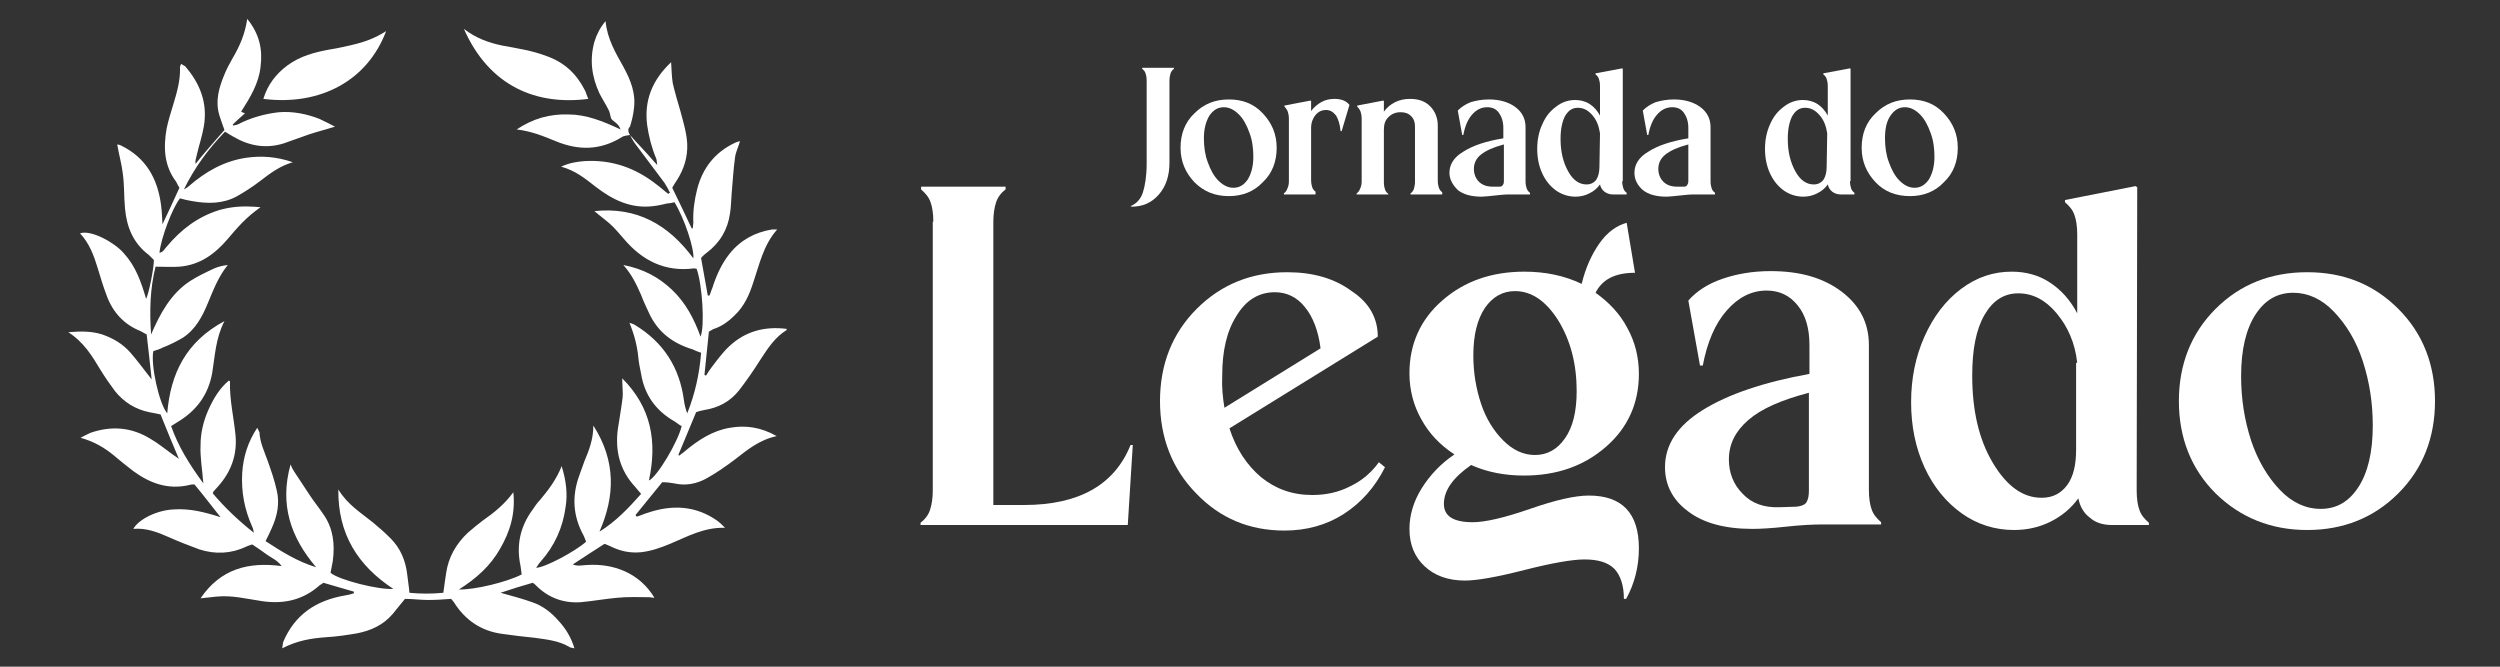
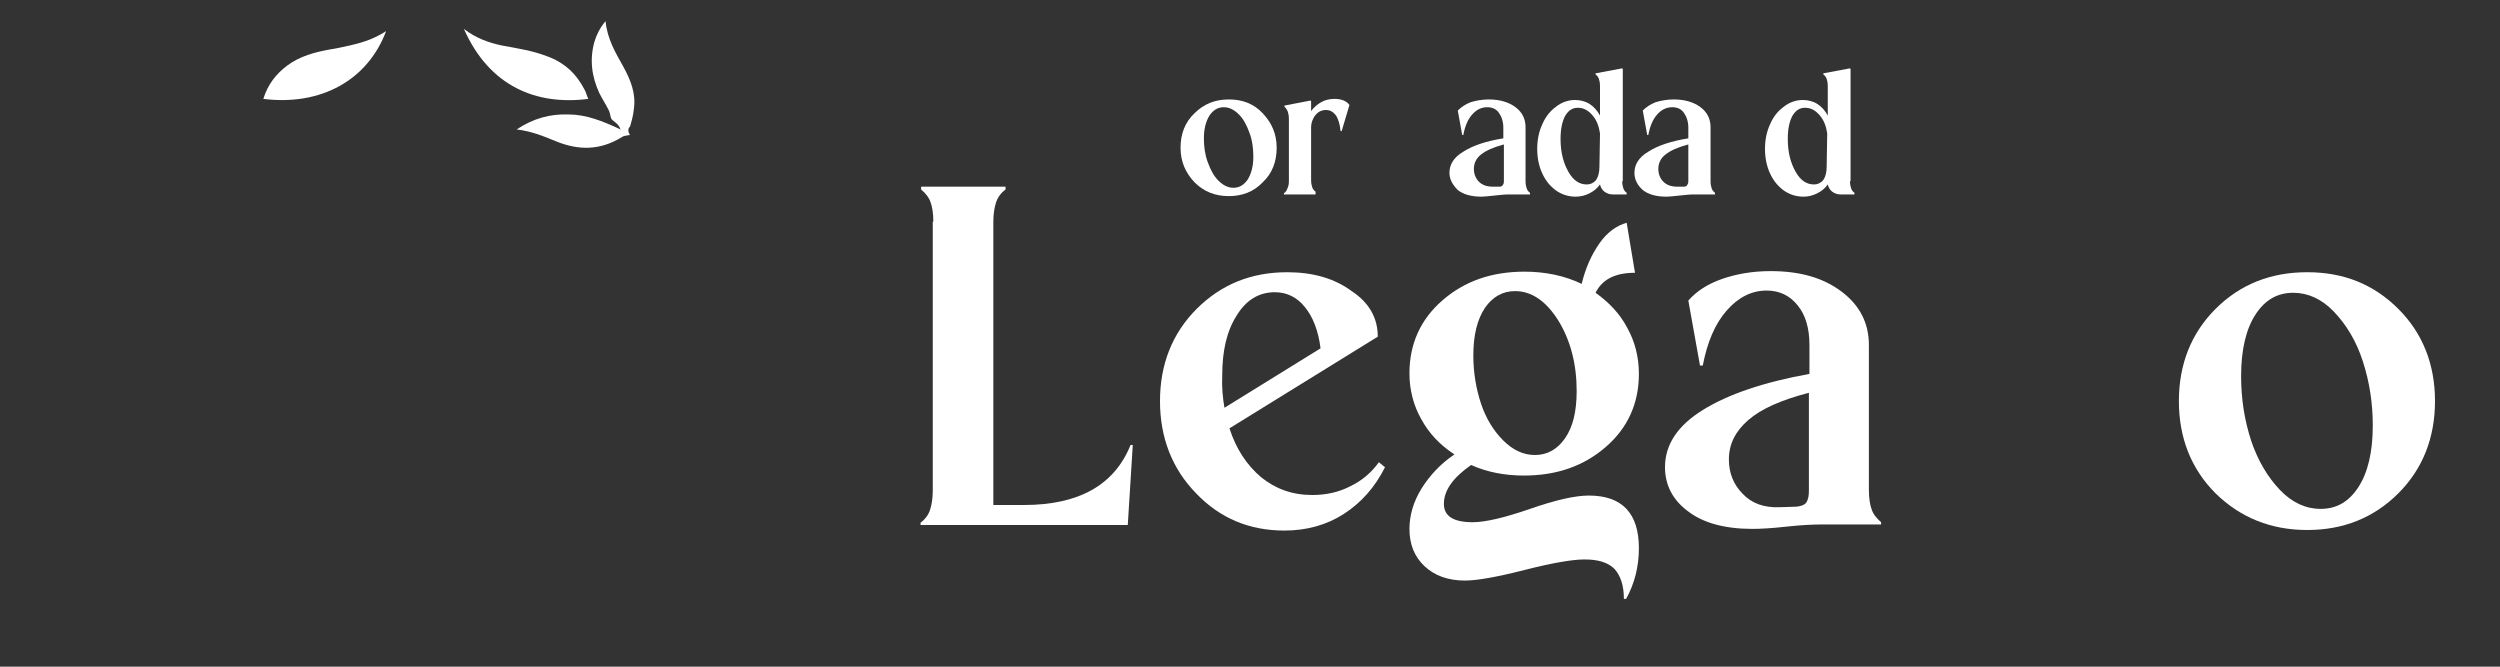
<svg xmlns="http://www.w3.org/2000/svg" id="Layer_1" x="0px" y="0px" viewBox="0 0 450 120" style="enable-background:new 0 0 450 120;" xml:space="preserve">
  <rect x="0" y="0" width="450" height="120" fill="#333333" stroke="none" />
  <style type="text/css">	.st0{fill:#FFFFFF;}</style>
  <g>
    <g id="r4MrgX_00000017498749259372873230000002180452566482269097_">
      <g>
-         <path class="st0" d="M113.4,24.3c1.3,1.5,2.7,2.9,4,4.4c0.2,0.2,0.4,0.5,0.9,1c-0.1-0.7-0.1-1-0.2-1.2c-0.8-1.9-1.3-3.9-1.6-5.9    c-0.6-4.5,0.9-8.2,4.3-11.4c0.1,1.4,0.1,2.6,0.3,3.8c0.4,1.7,0.9,3.4,1.4,5.1c0.5,1.9,1.1,3.8,1.2,5.8c0.1,2.4-0.6,4.6-1.9,6.6    c-0.3,0.4-0.5,0.8-0.8,1.3c1.2,2.4,2.3,4.8,3.5,7.3c0.1,0,0.1,0,0.2,0c0-0.3,0.1-0.7,0.1-1c-0.1-2.1,0.2-4.1,0.7-6.1    c1-3.8,3.2-6.6,6.8-8.3c0.2-0.1,0.5-0.2,0.9-0.3c-0.3,1.1-0.8,2-0.9,3c-0.3,2.1-0.4,4.3-0.6,6.4c-0.1,1.2-0.1,2.4-0.3,3.6    c-0.4,2.9-1.8,5.3-4.2,7.1c-0.3,0.2-0.6,0.5-0.9,0.8c0,0-0.1,0.1-0.1,0.2c0.4,2.2,0.8,4.4,1.2,6.7c0.1,0,0.2,0,0.3,0    c0.2-0.4,0.3-0.9,0.5-1.3c0.7-2.2,1.6-4.3,3.1-6.2c2-2.5,4.6-3.9,7.7-4.4c0.2,0,0.4,0,0.9,0c-2.5,2.8-3.2,6.3-4.3,9.5    c-0.7,2.2-1.6,4.3-3.4,6c-1,1-2.1,1.8-3.4,2.3c-0.4,0.1-0.7,0.3-1.2,0.6c-0.3,2.6-0.5,5.2-0.8,7.8c0.1,0,0.2,0.1,0.3,0.1    c0.3-0.5,0.6-1,1-1.5c1-1.3,2-2.7,3.2-3.8c2.9-2.7,6.4-3.6,10.3-3.1c0,0.1,0,0.2,0,0.2c-2.1,1.3-3.4,3.3-4.7,5.3    c-1.2,1.9-2.5,3.8-3.9,5.6c-1.6,2-3.7,3.1-6.2,3.5c-0.5,0.1-1,0.2-1.5,0.4c-1.1,2.6-2.1,5.1-3.2,7.7c0.1,0,0.1,0.1,0.2,0.1    c0.3-0.3,0.7-0.5,1-0.8c2.4-2,5-3.7,8.1-4.2c2.8-0.5,5.6-0.1,8.4,1.5c-3.2,0.7-5.3,2.5-7.5,4.2c-1.6,1.2-3.3,2.4-5.1,3.4    c-1.8,1-3.8,1.4-5.9,0.9c-0.6-0.1-1.3-0.2-2.1-0.2c-1.6,2-3.2,3.9-4.8,5.9c0.1,0.1,0.1,0.2,0.2,0.3c0.7-0.2,1.3-0.5,2-0.7    c4.4-1.5,8.7-1.3,12.6,1.5c0.4,0.3,0.7,0.6,1.3,1.2c-3.8-0.1-6.8,1.6-9.9,2.9c-1.7,0.7-3.4,1.3-5.2,1.5c-2,0.2-3.8-0.2-5.6-1.1    c-0.3-0.1-0.6-0.3-1-0.4c-1.9,1.2-3.7,2.4-5.7,3.7c1,0.4,1.8,0.1,2.6,0.1c4.7-0.3,9.4,1.4,12.1,5.9c-0.4,0-0.7-0.1-0.9-0.1    c-1.9,0-3.9-0.1-5.8,0.1c-2.2,0.2-4.4,0.6-6.6,0.8c-3.1,0.2-5.8-0.8-8-3c-0.2-0.2-0.3-0.3-0.6-0.5c-1.8,0.5-3.7,1.1-5.8,1.8    c2.2,0.6,4,1.1,5.7,1.7c1.8,0.6,3.4,1.8,4.7,3.3c1.3,1.4,2.3,3,2.9,5c-0.4-0.1-0.8-0.1-1-0.3c-1.9-1.1-4.1-1.3-6.2-1.6    c-1.9-0.2-3.8-0.4-5.8-0.7c-3.8-0.5-6.7-2.5-8.7-5.7c-0.1-0.1-0.2-0.3-0.5-0.6c-1.3,0.1-2.7,0.2-4.1,0.2s-2.8-0.2-4.2-0.2    c-0.8,1-1.5,1.8-2.2,2.7c-1.7,2-3.9,3-6.4,3.5c-1.8,0.3-3.7,0.6-5.6,0.7c-2.7,0.2-5.2,0.6-7.9,2c0.1-0.5,0.1-0.9,0.2-1.2    c2.1-4.9,5.9-7.4,11-8.3c0.6-0.1,1.1-0.2,1.7-0.4c0-0.1,0-0.2,0-0.3c-1.8-0.5-3.7-1.1-5.5-1.6c-0.2,0.2-0.4,0.3-0.6,0.4    c-3,2.7-6.5,3.5-10.5,2.9c-2.7-0.4-5.4-1.1-8.2-0.8c-0.9,0.1-1.7,0.2-2.8,0.3c3.6-5.3,8.6-6.6,14.6-5.8c-0.8-1.1-1.9-1.5-2.7-2.1    s-1.7-1.2-2.6-1.8c-0.4,0.1-0.8,0.3-1.1,0.4c-2.7,1.3-5.6,1.4-8.4,0.5c-1.9-0.7-3.7-1.4-5.5-2.2c-2-0.9-4.1-1.7-6.4-1.5    c1-1.8,4.4-3.4,7.3-3.5c2.9-0.2,5.6,0.5,8.4,1.4c-1.6-2-3.1-4-4.7-5.9c-0.3,0-0.6,0-0.9,0.1C30.3,88.2,27,87,24,84.8    c-1.2-0.9-2.4-1.9-3.6-2.9c-1.6-1.3-3.4-2.4-5.9-3.1c0.8-0.4,1.3-0.7,1.8-0.9c3.8-1.3,7.4-1,10.8,1.1c1.4,0.8,2.7,1.9,4.1,2.9    c0.3,0.2,0.5,0.3,1,0.7c-1.2-2.8-2.2-5.3-3.3-8c-0.6-0.1-1.3-0.3-2-0.4c-2.5-0.5-4.6-1.8-6.2-3.8c-0.9-1.2-1.8-2.5-2.6-3.8    c-1.5-2.5-3-5-5.8-6.8c2.3-0.2,4.2-0.2,6.1,0.4c2,0.7,3.7,1.7,5.1,3.3c1.3,1.5,2.4,3,3.8,4.8c-0.3-2.9-0.6-5.5-0.9-8.1    c-0.4-0.2-0.7-0.4-1.1-0.6c-3-1.2-5-3.4-6.1-6.4c-0.6-1.6-1.1-3.2-1.6-4.9c-0.7-2.3-1.5-4.5-3.2-6.3c2-0.7,6.3,1.7,7.9,3.6    c2.1,2.3,3.1,5.1,4,8.2c0.5-1,1.4-5.5,1.4-7c-0.3-0.3-0.6-0.6-0.9-0.9c-2.8-2.1-4-5-4.3-8.4c-0.2-2.1-0.1-4.2-0.4-6.3    c-0.2-1.7-0.7-3.4-1-5.2c0.2,0,0.5,0.1,0.7,0.2c4.5,2.2,6.6,6,7.2,10.8c0.2,1.5,0.2,3,0.3,4.5C28.9,41,29,41,29,40.9    c1.1-2.3,2.2-4.7,3.3-7.1c-0.2-0.3-0.4-0.7-0.6-1.1c-2.2-2.9-2.3-6.2-1.7-9.6c0.3-1.4,0.7-2.7,1.1-4c0.7-2.3,1.4-4.6,1.3-7    c0-0.2,0.1-0.3,0.2-0.6c0.3,0.2,0.5,0.3,0.7,0.4c2.7,3.1,4.1,6.6,3.4,10.8c-0.3,1.8-0.9,3.5-1.3,5.3c-0.1,0.5-0.3,0.9-0.2,1.5    c0.8-1,1.6-2,2.5-3s1.7-2,2.7-3.1c-0.3-0.8-0.6-1.7-0.9-2.6c-0.8-2.6-0.1-5,0.9-7.4c0.4-1,0.9-1.9,1.4-2.8    c1.3-2.2,2.3-4.4,2.7-7.2c2.2,2.7,2.8,5.5,2.4,8.6c-0.3,3-1.9,5.6-3.5,8.1c0.2,0.1,0.4,0.2,0.7,0.3c-0.8,0.7-1.5,1.3-2.2,2    c0,0.1,0.1,0.2,0.1,0.2c0.3-0.1,0.6-0.1,0.8-0.2c2.3-1.2,4.8-1.9,7.4-2.2c2.5-0.2,5,0.3,7.3,1.2c0.9,0.4,1.8,0.9,2.8,1.4    c-1.6,0.5-3.2,0.9-4.7,1.4s-3,1.1-4.5,1.6c-3.2,1-6.2,0.5-9.1-1.2c-0.5-0.3-0.9-0.5-1.5-0.9c-3,3.1-5.5,6.5-7.4,10.4    c0.3-0.2,0.6-0.3,0.9-0.6c3-2.6,6.3-4.5,10.3-5.1c2.8-0.4,5.5-0.2,8.4,0.8c-2.4,0.7-4.2,2.1-5.9,3.4c-1.3,1-2.7,1.9-4.1,2.7    c-2.5,1.4-5.3,1.4-8.1,0.9c-0.7-0.1-1.5-0.3-2.2-0.5c-1.3,1.6-3.4,7-3.7,9.8c0.7-0.1,0.9-0.7,1.3-1.1c2.6-3.1,5.6-5.4,9.5-6.6    c2.2-0.6,4.1-0.8,7.4-0.5C44.3,39.1,42.7,41,41,43c-2.3,2.7-5,4.7-8.7,5c-1.4,0.1-2.7,0-4.3,0c-1,4-1.1,8-0.8,12.2    c1.6-3.7,3.5-7.3,7-9.6c1.4-0.9,2.9-1.6,4.4-2.3c0.7-0.3,1.5-0.5,2.4-0.6c-1.7,2.1-2.6,4.5-3.6,6.9s-2.2,4.7-4.5,6.2    c-1.2,0.7-2.4,1.3-3.7,1.8c-0.5,0.3-1.1,0.4-1.6,0.6c-0.5,2.4,1,9.4,2.5,11.2c0.6-7.2,3.4-12.9,10.3-16.6    c-1.6,3.1-1.7,6.3-2.2,9.3c-0.7,4-2.9,6.9-6.3,8.9c-0.3,0.2-0.6,0.4-1.1,0.7c1.3,3.7,3.3,6.9,5.8,10.3c-0.2-2.6-0.6-4.7-0.5-6.9    c0-2.1,0.5-4.3,1.4-6.3s2-3.9,3.7-5.3c0.1,0.1,0.2,0.1,0.2,0.2c-0.1,3.3,0.7,6.5,1,9.7c0.3,3.5-0.8,6.5-3.1,9.1    c-0.3,0.3-0.6,0.7-0.9,1c0,0,0,0.1-0.1,0.3c2.1,2.5,4.5,4.8,7.4,7.1c-0.1-0.6-0.2-0.9-0.3-1.1c-1.4-3.1-2-6.3-1.8-9.7    c0.2-2.9,1-5.5,2.7-8.1c0.2,0.4,0.3,0.6,0.4,0.8c0.1,1.9,0.9,3.5,1.5,5.2s1.2,3.4,1.6,5.2c0.6,2.4,0.1,4.7-0.9,6.9    c-0.3,0.7-0.7,1.5-1.1,2.3c2.9,1.9,5.8,3.7,9.1,4.7c-4.6-5.4-6.6-11.3-4.6-18.5c0.2,0.5,0.4,0.9,0.6,1.2c1,1.5,1.9,2.9,2.9,4.4    c0.8,1.2,1.7,2.3,2.5,3.5c1.7,2.5,2,5.3,1.6,8.3c-0.1,0.7-0.3,1.4-0.4,2.1c1.5,1.3,8.7,3.1,11.3,2.9c-6.4-4.2-10-9.9-9.9-17.9    c1.7,2.8,4.1,4.2,6.3,6c1.1,0.9,2.1,1.8,3.1,2.8c1.8,1.8,2.7,4,3,6.5c0.1,1,0.3,2.1,0.4,3.3c2,0.2,4,0.2,6.1,0    c0.2-1.3,0.3-2.4,0.5-3.5c0.4-2.9,1.8-5.3,3.9-7.3c0.9-0.8,1.8-1.5,2.7-2.2c2-1.4,3.9-2.9,5.5-5.1c0.4,3.9-0.6,7.1-2.4,10.2    c-1.7,3-4.2,5.3-7.4,7.3c2.7,0.1,8.6-1.3,11.3-2.7c-0.1-0.5-0.1-1-0.2-1.5c-0.8-3.7-0.1-7.1,2.2-10.2c0.4-0.6,0.8-1.2,1.3-1.7    c1.5-1.8,2.9-3.6,3.9-6.1c0.8,2.6,1.1,5,0.7,7.4c-0.5,3.7-2,7-4.5,9.8c-0.3,0.3-0.5,0.7-0.8,1.1c1.5,0,7-2.9,9-4.7    c-0.1-0.3-0.3-0.7-0.4-1c-2-3.6-2.2-7.2-0.8-11c0.3-0.8,0.6-1.7,0.9-2.5c0.8-1.9,1.6-3.9,1.6-6.4c4.1,6.4,3.9,12.7,1.1,19.1    c2.9-1.8,5.2-4.2,7.5-6.8c-0.4-0.5-0.8-0.9-1.1-1.3c-2.7-2.9-3.6-6.4-3.1-10.3c0.2-1.3,0.4-2.5,0.6-3.8c0.1-0.9,0.3-1.7,0.3-2.6    s-0.1-1.7-0.1-2.8c5.3,5.3,6.3,11.5,4.8,18.4c1.5-0.7,5.2-6.9,5.9-9.8c-0.4-0.2-0.8-0.5-1.2-0.8c-3.4-1.9-5.5-4.8-6.1-8.6    c-0.2-1-0.4-1.9-0.5-2.9c-0.2-2.1-0.7-4.1-1.6-6.3c0.5,0.2,0.7,0.2,1,0.4c5.1,3.1,8,7.6,8.8,13.5c0.1,0.8,0.3,1.6,0.6,2.4    c1.4-3.5,2.2-7.1,2.5-10.9c-0.6-0.2-1.1-0.4-1.5-0.6c-3.6-1.1-6.3-3.1-7.9-6.6c-0.5-1.1-1-2.1-1.4-3.2c-0.8-1.8-1.6-3.6-3.2-5.4    c3.6,0.7,6.4,2.2,8.8,4.5s3.9,5.1,5.1,8.4c0.8-2,0.3-9.4-0.7-12.2c-0.1,0-0.3-0.1-0.4-0.1c-5.3,0.7-9.4-1.4-12.7-5.3    c-0.8-0.9-1.6-1.9-2.5-2.7s-1.9-1.5-2.8-2.3c7.6-0.8,13.3,2.4,17.8,8.5c0.2-1.7-1.6-7.2-3.4-10.1c-0.4,0.1-0.8,0.2-1.2,0.2    c-0.9,0.2-1.7,0.4-2.6,0.5c-4,0.5-7.3-1.1-10.4-3.5c-1.8-1.4-3.6-2.9-6.2-3.6c1.5-0.7,2.9-0.9,4.2-1c4.9-0.3,9.2,1.2,13.1,4.3    c0.7,0.5,1.3,1.1,2,1.6c0.1-0.1,0.2-0.2,0.3-0.2c-0.3-0.6-0.6-1.2-1-1.8c-1.8-2.4-3.6-4.8-5.4-7.2    C113.8,25.1,113.6,24.7,113.4,24.3L113.4,24.3z" />
        <path class="st0" d="M113.4,24.3c-0.5,0.1-1.1,0.1-1.5,0.4c-3.9,2.4-7.8,2.4-11.9,0.7c-2.2-0.9-4.4-1.8-7-2.1c3-2,6-2.8,9.3-2.7    c3.2,0,6.2,1.2,9.4,2.7c-0.4-1.2-1.4-1.4-1.7-2c-0.2-0.6-0.2-1.1-0.5-1.6c-0.5-1-1.1-1.9-1.6-2.9c-1.4-3-1.8-6.1-0.9-9.3    c0.4-1.3,1-2.5,2-3.7c0.3,3.2,1.8,5.7,3.2,8.2c1.3,2.4,2.3,4.8,1.9,7.6c-0.1,1.1-0.4,2.2-0.7,3.2C113,23.1,113,23.7,113.4,24.3    L113.4,24.3z" />
        <path class="st0" d="M83.5,5.2c2.2,1.7,4.5,2.5,6.9,3c2.7,0.5,5.4,0.9,8,1.9c3.1,1.1,5.3,3.1,6.8,6c0.3,0.5,0.4,1.1,0.7,1.7    C96.6,19,88.1,15.6,83.5,5.2z" />
        <path class="st0" d="M47.4,17.8c0.8-2.6,2.3-4.5,4.3-6c2.3-1.7,4.9-2.4,7.7-2.9c1.3-0.2,2.6-0.5,3.9-0.8c2.2-0.5,4.2-1.2,6.2-2.5    C66.2,14.4,57.8,19.1,47.4,17.8z" />
      </g>
    </g>
    <g>
      <g>
        <path class="st0" d="M168,39.9c0-1.5-0.2-2.7-0.5-3.5c-0.3-0.9-0.9-1.6-1.7-2.3v-0.5H181v0.5c-0.8,0.6-1.4,1.4-1.7,2.3    c-0.3,0.9-0.5,2.1-0.5,3.5v51h5.5c9.9,0,16.3-3.6,19.2-10.8h0.4L203,94.5h-37.3v-0.4c0.8-0.6,1.4-1.4,1.7-2.3s0.5-2.1,0.5-3.5    V39.9H168z" />
        <path class="st0" d="M248,60.6l-26.7,16.5c1.2,3.7,3.1,6.6,5.7,8.8c2.6,2.1,5.6,3.2,9.2,3.2c2.5,0,4.8-0.5,6.9-1.6    c2.1-1,3.8-2.5,5.1-4.3l1.1,0.9c-1.8,3.6-4.3,6.4-7.4,8.4c-3.1,2-6.7,3-10.7,3c-6.3,0-11.6-2.2-15.9-6.7    c-4.3-4.4-6.5-10-6.5-16.6s2.2-12.2,6.6-16.6c4.4-4.4,9.8-6.6,16.3-6.6c4.6,0,8.5,1.1,11.6,3.4C246.5,54.5,248,57.3,248,60.6z     M220.4,73.4l17.3-10.7c-0.4-3.2-1.4-5.7-2.8-7.4c-1.4-1.8-3.3-2.7-5.4-2.7c-2.9,0-5.2,1.4-6.9,4.2c-1.8,2.8-2.6,6.4-2.6,10.8    C219.9,69.7,220.1,71.6,220.4,73.4z" />
        <path class="st0" d="M253.7,67.2c0-5.3,2-9.7,5.9-13.1c4-3.5,8.9-5.2,14.8-5.2c3.7,0,7.2,0.7,10.3,2.2c0.7-2.9,1.8-5.3,3.2-7.3    c1.4-2,3.1-3.2,4.9-3.7l1.5,9c-3.6,0-5.9,1.2-7.1,3.6c2.4,1.7,4.4,3.8,5.7,6.3c1.4,2.5,2.1,5.3,2.1,8.3c0,5.3-2,9.7-5.9,13.1    c-4,3.5-8.9,5.2-14.8,5.2c-3.4,0-6.6-0.6-9.5-1.9c-3.3,2.3-4.9,4.6-4.9,7c0,2.2,1.7,3.3,5.2,3.3c2.2,0,5.7-0.8,10.3-2.4    c4.6-1.6,8.1-2.4,10.6-2.4c6,0,9,3.2,9,9.5c0,3.3-0.8,6.4-2.3,9.1h-0.4c0-2.4-0.6-4.2-1.7-5.4c-1.2-1.2-3-1.7-5.4-1.7    c-2.1,0-5.7,0.6-10.8,1.9c-5.1,1.3-8.6,1.9-10.7,1.9c-3.1,0-5.5-0.9-7.3-2.6c-1.8-1.7-2.7-3.9-2.7-6.7c0-2.4,0.7-4.9,2.2-7.3    s3.5-4.5,5.9-6.1c-2.6-1.7-4.6-3.8-6-6.4C254.5,73.1,253.7,70.3,253.7,67.2z M265.2,64c0,3.1,0.5,6,1.4,8.7s2.3,4.9,4,6.6    s3.6,2.6,5.7,2.6c2.2,0,4-1,5.4-3s2.1-4.8,2.1-8.5c0-4.9-1.1-9.1-3.3-12.7c-2.2-3.5-4.8-5.3-7.8-5.3c-2.2,0-4,1-5.4,3    C265.9,57.5,265.2,60.3,265.2,64z" />
        <path class="st0" d="M299.7,84.1c0-4.1,2.3-7.5,6.8-10.3s10.9-5,19.2-6.5v-5.2c0-3-0.7-5.4-2.1-7.1c-1.4-1.8-3.3-2.7-5.6-2.7    c-2.7,0-5.1,1.2-7.2,3.6c-2.1,2.4-3.5,5.7-4.3,9.9H306l-2.1-11.7c1.5-1.7,3.5-3,6.1-3.9s5.5-1.4,8.7-1.4c5.3,0,9.5,1.2,12.8,3.7    s4.9,5.7,4.9,9.6v26.1c0,1.5,0.2,2.7,0.5,3.5c0.3,0.9,0.9,1.6,1.7,2.3v0.4h-10.4c-1.8,0-4,0.1-6.7,0.4s-4.7,0.4-6.1,0.4    c-5,0-8.9-1.1-11.6-3.2C301.1,90,299.7,87.3,299.7,84.1z M325.6,88.3V70.7c-5,1.3-8.6,2.9-10.9,4.9s-3.5,4.3-3.5,7.1    c0,2.4,0.8,4.5,2.5,6.2c1.6,1.7,3.8,2.5,6.6,2.4l3.1-0.1c0.8-0.1,1.4-0.3,1.7-0.7C325.5,89.9,325.6,89.2,325.6,88.3z" />
-         <path class="st0" d="M384.6,88.3c0,1.5,0.2,2.7,0.5,3.5c0.3,0.9,0.9,1.6,1.7,2.3v0.4h-6.7c-1.5,0-2.9-0.4-3.9-1.3    c-1.1-0.8-1.8-2-2.1-3.5c-1.3,1.8-3,3.2-5,4.2s-4.2,1.5-6.6,1.5c-3.4,0-6.6-1-9.4-3s-5.1-4.8-6.7-8.3s-2.4-7.4-2.4-11.7    c0-4.3,0.8-8.2,2.4-11.8c1.6-3.6,3.8-6.5,6.6-8.6c2.8-2.1,5.8-3.1,9.1-3.1c2.5,0,4.8,0.6,6.8,1.9c2,1.3,3.7,3.1,5,5.6V42.2    c0-1.5-0.2-2.7-0.5-3.5c-0.3-0.9-0.9-1.6-1.7-2.3V36l12.7-2.5l0.3,0.2L384.6,88.3L384.6,88.3z M373.9,65.3    c-0.4-3.6-1.7-6.5-3.7-8.9s-4.3-3.6-6.9-3.6s-4.6,1.3-6.1,3.9c-1.5,2.6-2.2,6.2-2.2,10.9c0,6.3,1.2,11.5,3.7,15.7    s5.4,6.3,8.8,6.3c2,0,3.5-0.8,4.6-2.3s1.6-3.6,1.6-6.4V65.3H373.9z" />
        <path class="st0" d="M398.8,88.8c-4.4-4.4-6.6-10-6.6-16.6s2.2-12.2,6.6-16.6s9.9-6.6,16.5-6.6s12,2.2,16.4,6.6s6.6,10,6.6,16.6    s-2.2,12.2-6.6,16.6s-9.9,6.6-16.4,6.6S403.3,93.2,398.8,88.8z M403.4,67.7c0,4.1,0.6,7.9,1.8,11.6c1.2,3.6,3,6.6,5.2,8.9    s4.7,3.4,7.3,3.4c2.9,0,5.1-1.3,6.8-3.9c1.7-2.6,2.6-6.3,2.6-11.1c0-4.1-0.6-7.9-1.8-11.6s-3-6.6-5.2-8.9    c-2.2-2.3-4.7-3.4-7.3-3.4c-2.9,0-5.1,1.3-6.8,3.9C404.3,59.2,403.4,62.9,403.4,67.7z" />
      </g>
      <g>
-         <path class="st0" d="M203.5,37.1c1-0.4,1.8-1.2,2.2-2.4s0.7-3,0.7-5.3V14.5c0-0.6-0.1-1-0.2-1.3c-0.1-0.3-0.3-0.6-0.6-0.8v-0.2    h5.7v0.2c-0.3,0.2-0.5,0.5-0.6,0.8s-0.2,0.8-0.2,1.3v14.8c0,2.3-0.6,4.2-1.9,5.7c-1.3,1.5-2.9,2.2-4.9,2.2L203.5,37.1z" />
        <path class="st0" d="M215,32.8c-1.6-1.7-2.5-3.7-2.5-6.2s0.8-4.6,2.5-6.2c1.7-1.7,3.7-2.5,6.2-2.5s4.5,0.8,6.1,2.5    s2.5,3.7,2.5,6.2s-0.8,4.6-2.5,6.2c-1.6,1.7-3.7,2.5-6.1,2.5C218.7,35.3,216.7,34.5,215,32.8z M216.7,24.9c0,1.5,0.2,3,0.7,4.3    c0.5,1.4,1.1,2.5,1.9,3.3c0.8,0.8,1.7,1.3,2.7,1.3c1.1,0,1.9-0.5,2.6-1.5c0.6-1,1-2.3,1-4.1c0-1.5-0.2-3-0.7-4.3    c-0.5-1.4-1.1-2.5-1.9-3.3c-0.8-0.8-1.7-1.3-2.7-1.3c-1.1,0-1.9,0.5-2.6,1.5C217.1,21.8,216.7,23.1,216.7,24.9z" />
        <path class="st0" d="M232,32.6V21.4c0-0.6-0.1-1-0.2-1.3c-0.1-0.3-0.3-0.6-0.6-0.9V19l4.7-0.9l0.1,0.1V20    c0.5-0.7,1.1-1.2,1.8-1.6s1.5-0.6,2.4-0.6c1.3,0,2.2,0.4,2.7,1.1l-1.4,4.7h-0.2c-0.1-1.2-0.4-2.1-0.8-2.8c-0.5-0.6-1-1-1.8-1    s-1.4,0.3-1.9,0.9S236,22.1,236,23v9.4c0,0.6,0.1,1,0.2,1.3c0.1,0.3,0.3,0.6,0.6,0.8V35h-5.7v-0.2c0.3-0.2,0.5-0.5,0.6-0.8    C231.9,33.6,232,33.2,232,32.6z" />
-         <path class="st0" d="M245.1,32.6V21.4c0-0.6-0.1-1-0.2-1.3c-0.1-0.3-0.3-0.6-0.6-0.9V19l4.7-0.9l0.1,0.1v1.9    c0.5-0.7,1.2-1.3,2-1.7c0.8-0.4,1.7-0.6,2.7-0.6c1.5,0,2.7,0.4,3.6,1.3s1.4,2.1,1.4,3.5v9.9c0,0.6,0.1,1,0.2,1.3s0.3,0.6,0.6,0.8    V35h-5.7v-0.2c0.3-0.2,0.5-0.5,0.6-0.8s0.2-0.8,0.2-1.3v-9.9c0-0.8-0.2-1.4-0.7-1.9s-1.1-0.7-1.9-0.7c-0.9,0-1.6,0.3-2.2,0.9    c-0.6,0.6-0.8,1.3-0.8,2.3v9.4c0,0.6,0.1,1,0.2,1.3c0.1,0.3,0.3,0.6,0.6,0.8V35h-5.7v-0.2c0.3-0.2,0.5-0.5,0.6-0.8    C245,33.6,245.1,33.2,245.1,32.6z" />
        <path class="st0" d="M260.9,31.1c0-1.5,0.8-2.8,2.5-3.8c1.7-1.1,4.1-1.9,7.2-2.4V23c0-1.1-0.3-2-0.8-2.7s-1.2-1-2.1-1    c-1,0-1.9,0.4-2.7,1.3c-0.8,0.9-1.3,2.1-1.6,3.7h-0.2l-0.8-4.4c0.6-0.6,1.3-1.1,2.3-1.5c1-0.3,2.1-0.5,3.3-0.5    c2,0,3.6,0.5,4.8,1.4c1.2,0.9,1.8,2.1,1.8,3.6v9.7c0,0.6,0.1,1,0.2,1.3s0.3,0.6,0.6,0.8V35h-3.9c-0.7,0-1.5,0.1-2.5,0.2    c-1,0.1-1.8,0.2-2.3,0.2c-1.9,0-3.3-0.4-4.3-1.2C261.5,33.3,260.9,32.3,260.9,31.1z M270.7,32.6V26c-1.9,0.5-3.2,1.1-4.1,1.8    c-0.9,0.7-1.3,1.6-1.3,2.6c0,0.9,0.3,1.7,0.9,2.3c0.6,0.6,1.4,0.9,2.5,0.9h1.2c0.3,0,0.5-0.1,0.6-0.3    C270.6,33.2,270.7,33,270.7,32.6z" />
        <path class="st0" d="M292,32.6c0,0.6,0.1,1,0.2,1.3s0.3,0.6,0.6,0.8V35h-2.5c-0.6,0-1.1-0.2-1.5-0.5s-0.7-0.8-0.8-1.3    c-0.5,0.7-1.1,1.2-1.9,1.6c-0.8,0.4-1.6,0.6-2.5,0.6c-1.3,0-2.5-0.4-3.5-1.1c-1.1-0.8-1.9-1.8-2.5-3.1c-0.6-1.3-0.9-2.8-0.9-4.4    s0.3-3.1,0.9-4.4c0.6-1.4,1.4-2.4,2.5-3.2c1-0.8,2.2-1.2,3.4-1.2c0.9,0,1.8,0.2,2.6,0.7c0.8,0.5,1.4,1.2,1.9,2.1v-5.3    c0-0.6-0.1-1-0.2-1.3s-0.3-0.6-0.6-0.8v-0.2l4.8-0.9l0.1,0.1v20.2H292z M288,24c-0.2-1.3-0.6-2.4-1.4-3.3s-1.6-1.3-2.6-1.3    s-1.7,0.5-2.3,1.5c-0.5,1-0.8,2.3-0.8,4.1c0,2.4,0.5,4.3,1.4,5.9s2,2.3,3.3,2.3c0.7,0,1.3-0.3,1.7-0.8c0.4-0.6,0.6-1.4,0.6-2.4    L288,24L288,24z" />
        <path class="st0" d="M294.2,31.1c0-1.5,0.8-2.8,2.5-3.8c1.7-1.1,4.1-1.9,7.2-2.4V23c0-1.1-0.3-2-0.8-2.7s-1.2-1-2.1-1    c-1,0-1.9,0.4-2.7,1.3c-0.8,0.9-1.3,2.1-1.6,3.7h-0.2l-0.8-4.4c0.6-0.6,1.3-1.1,2.3-1.5c1-0.3,2.1-0.5,3.3-0.5    c2,0,3.6,0.5,4.8,1.4c1.2,0.9,1.8,2.1,1.8,3.6v9.7c0,0.6,0.1,1,0.2,1.3s0.3,0.6,0.6,0.8V35h-3.9c-0.7,0-1.5,0.1-2.5,0.2    c-1,0.1-1.8,0.2-2.3,0.2c-1.9,0-3.3-0.4-4.3-1.2C294.7,33.3,294.2,32.3,294.2,31.1z M303.9,32.6V26c-1.9,0.5-3.2,1.1-4.1,1.8    c-0.9,0.7-1.3,1.6-1.3,2.6c0,0.9,0.3,1.7,0.9,2.3c0.6,0.6,1.4,0.9,2.5,0.9h1.2c0.3,0,0.5-0.1,0.6-0.3S303.9,33,303.9,32.6z" />
        <path class="st0" d="M333,32.6c0,0.6,0.1,1,0.2,1.3s0.3,0.6,0.6,0.8V35h-2.5c-0.6,0-1.1-0.2-1.5-0.5s-0.7-0.8-0.8-1.3    c-0.5,0.7-1.1,1.2-1.9,1.6c-0.8,0.4-1.6,0.6-2.5,0.6c-1.3,0-2.5-0.4-3.5-1.1c-1.1-0.8-1.9-1.8-2.5-3.1c-0.6-1.3-0.9-2.8-0.9-4.4    s0.3-3.1,0.9-4.4c0.6-1.4,1.4-2.4,2.5-3.2c1-0.8,2.2-1.2,3.4-1.2c0.9,0,1.8,0.2,2.6,0.7c0.8,0.5,1.4,1.2,1.9,2.1v-5.3    c0-0.6-0.1-1-0.2-1.3s-0.3-0.6-0.6-0.8v-0.2l4.8-0.9l0.1,0.1v20.2H333z M328.9,24c-0.2-1.3-0.6-2.4-1.4-3.3s-1.6-1.3-2.6-1.3    s-1.7,0.5-2.3,1.5c-0.5,1-0.8,2.3-0.8,4.1c0,2.4,0.5,4.3,1.4,5.9s2,2.3,3.3,2.3c0.7,0,1.3-0.3,1.7-0.8c0.4-0.6,0.6-1.4,0.6-2.4    L328.9,24L328.9,24z" />
-         <path class="st0" d="M337.6,32.8c-1.6-1.7-2.5-3.7-2.5-6.2s0.8-4.6,2.5-6.2c1.7-1.7,3.7-2.5,6.2-2.5s4.5,0.8,6.1,2.5    s2.5,3.7,2.5,6.2s-0.8,4.6-2.5,6.2c-1.6,1.7-3.7,2.5-6.1,2.5C341.3,35.3,339.2,34.5,337.6,32.8z M339.3,24.9c0,1.5,0.2,3,0.7,4.3    c0.5,1.4,1.1,2.5,1.9,3.3s1.7,1.3,2.7,1.3c1.1,0,1.9-0.5,2.6-1.5c0.6-1,1-2.3,1-4.1c0-1.5-0.2-3-0.7-4.3    c-0.5-1.4-1.1-2.5-1.9-3.3s-1.7-1.3-2.7-1.3c-1.1,0-1.9,0.5-2.6,1.5C339.6,21.8,339.3,23.1,339.3,24.9z" />
      </g>
    </g>
  </g>
</svg>